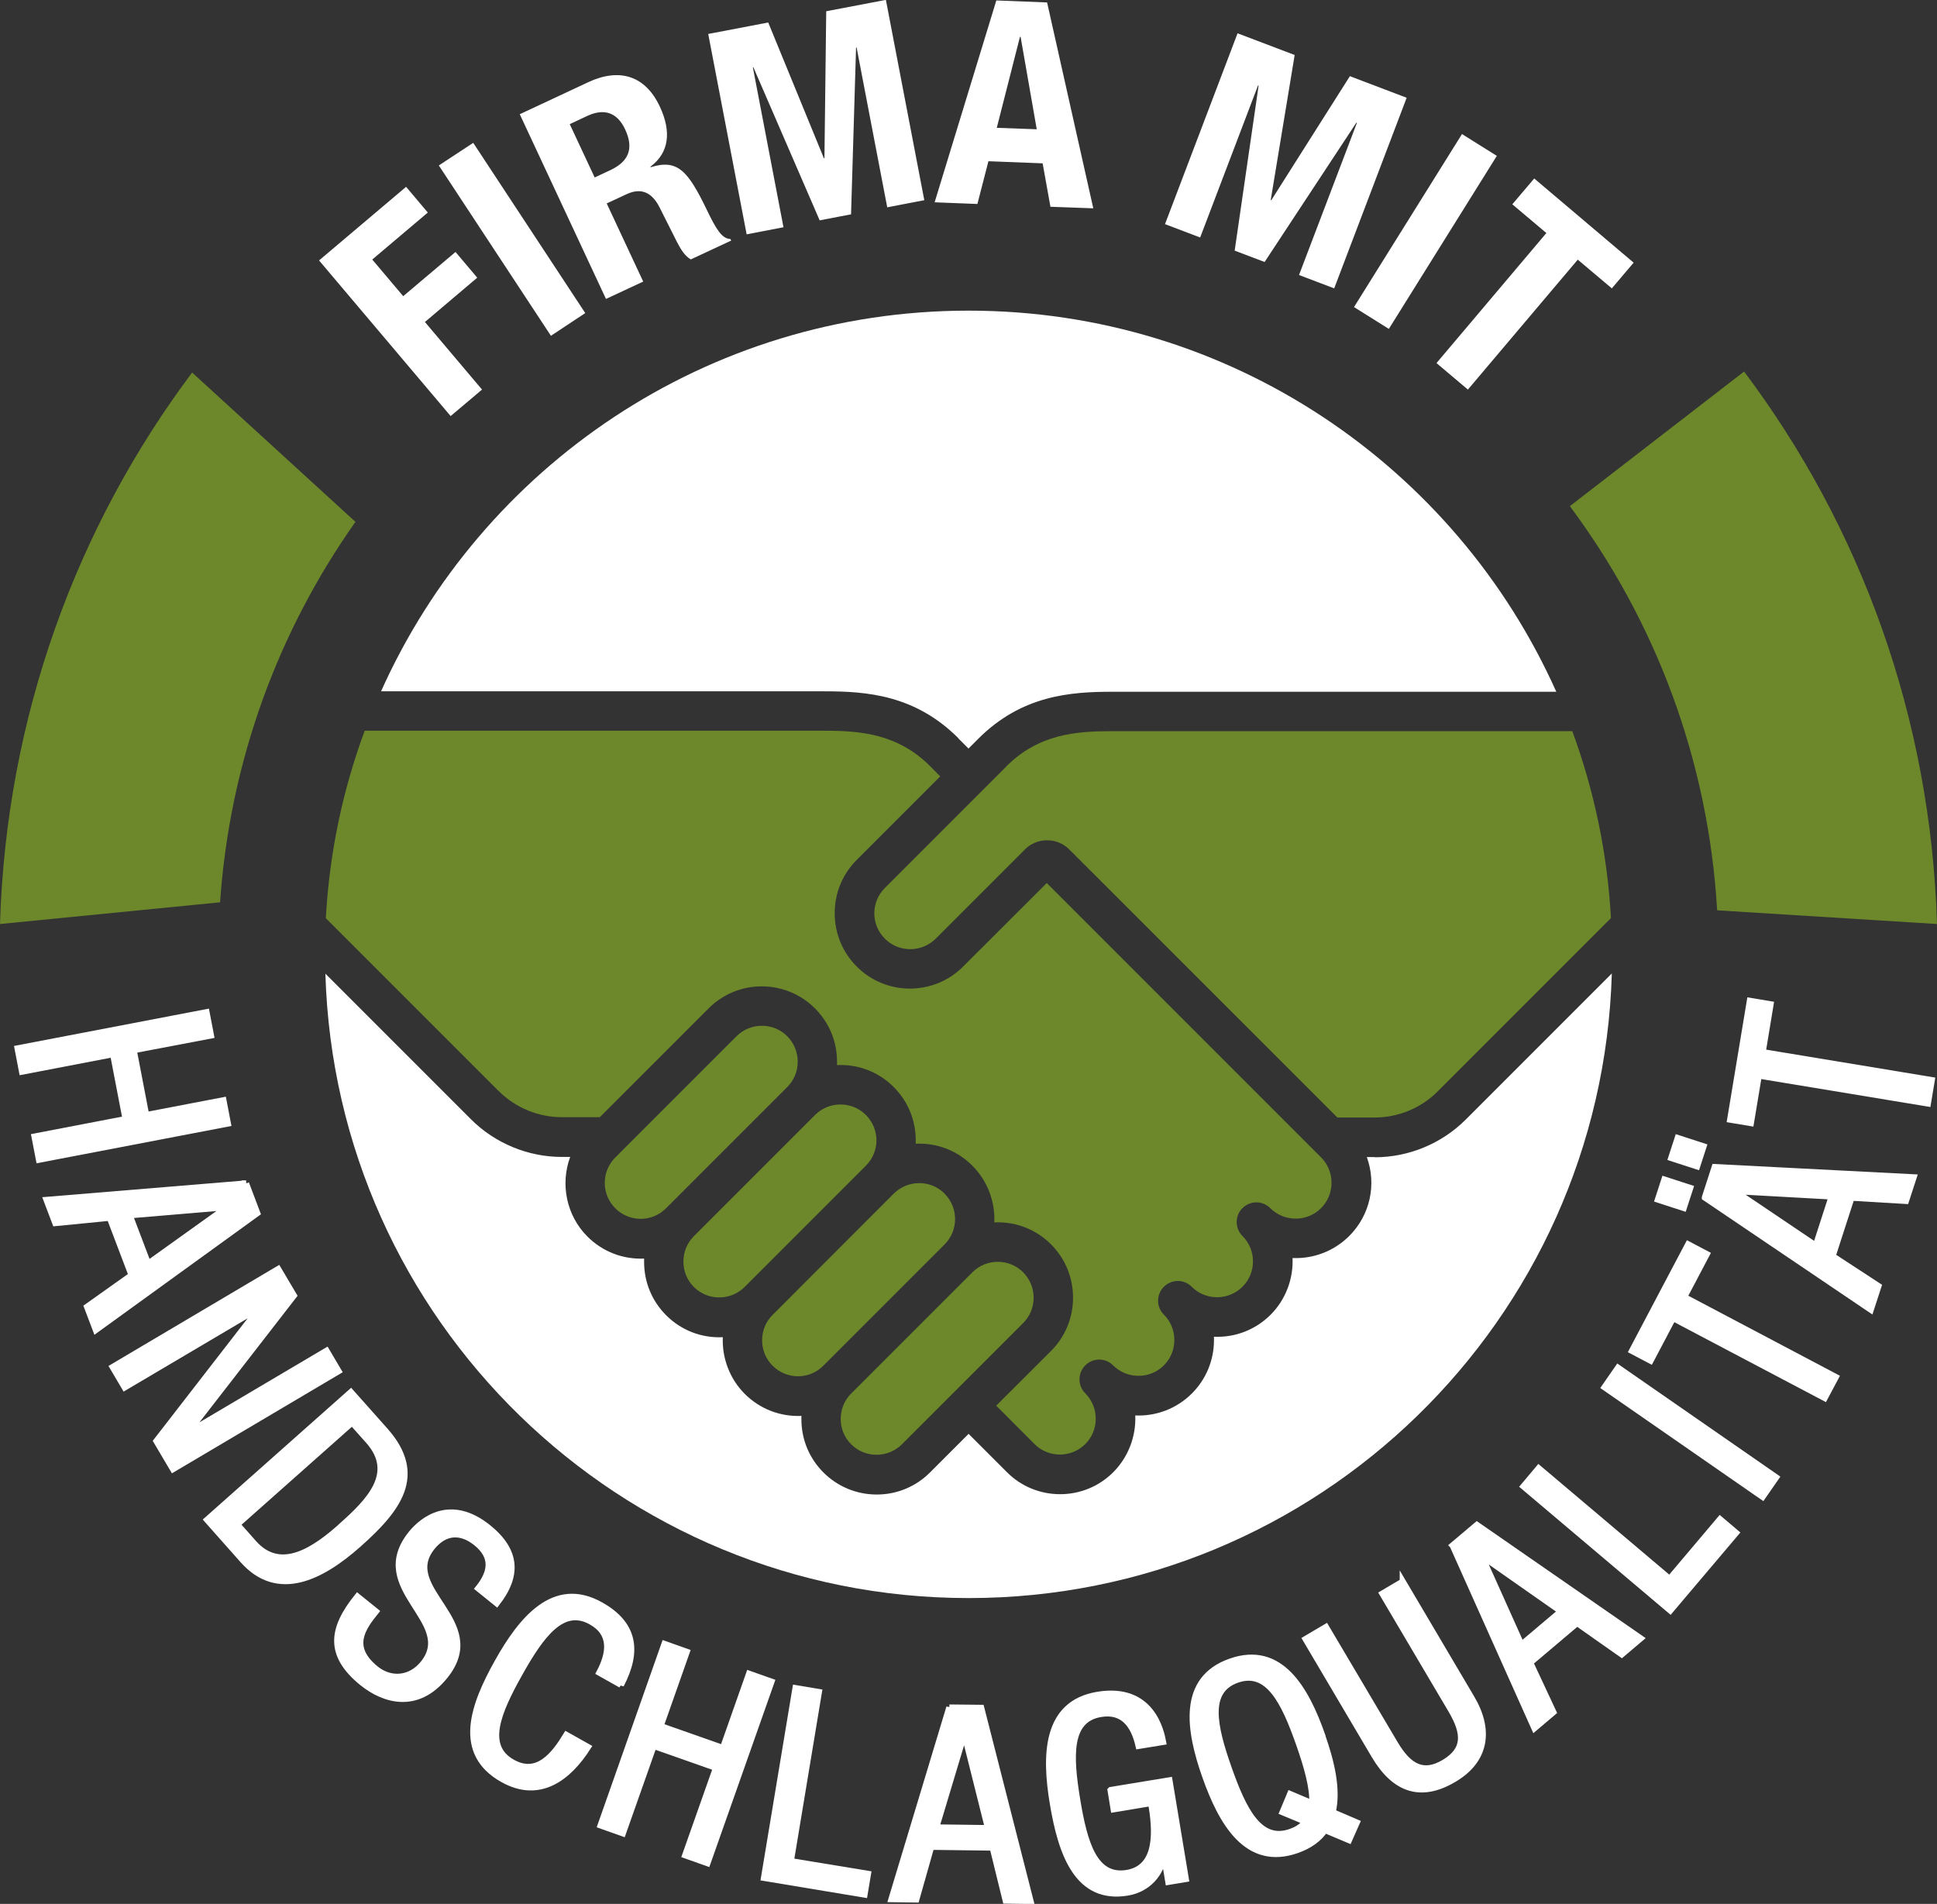
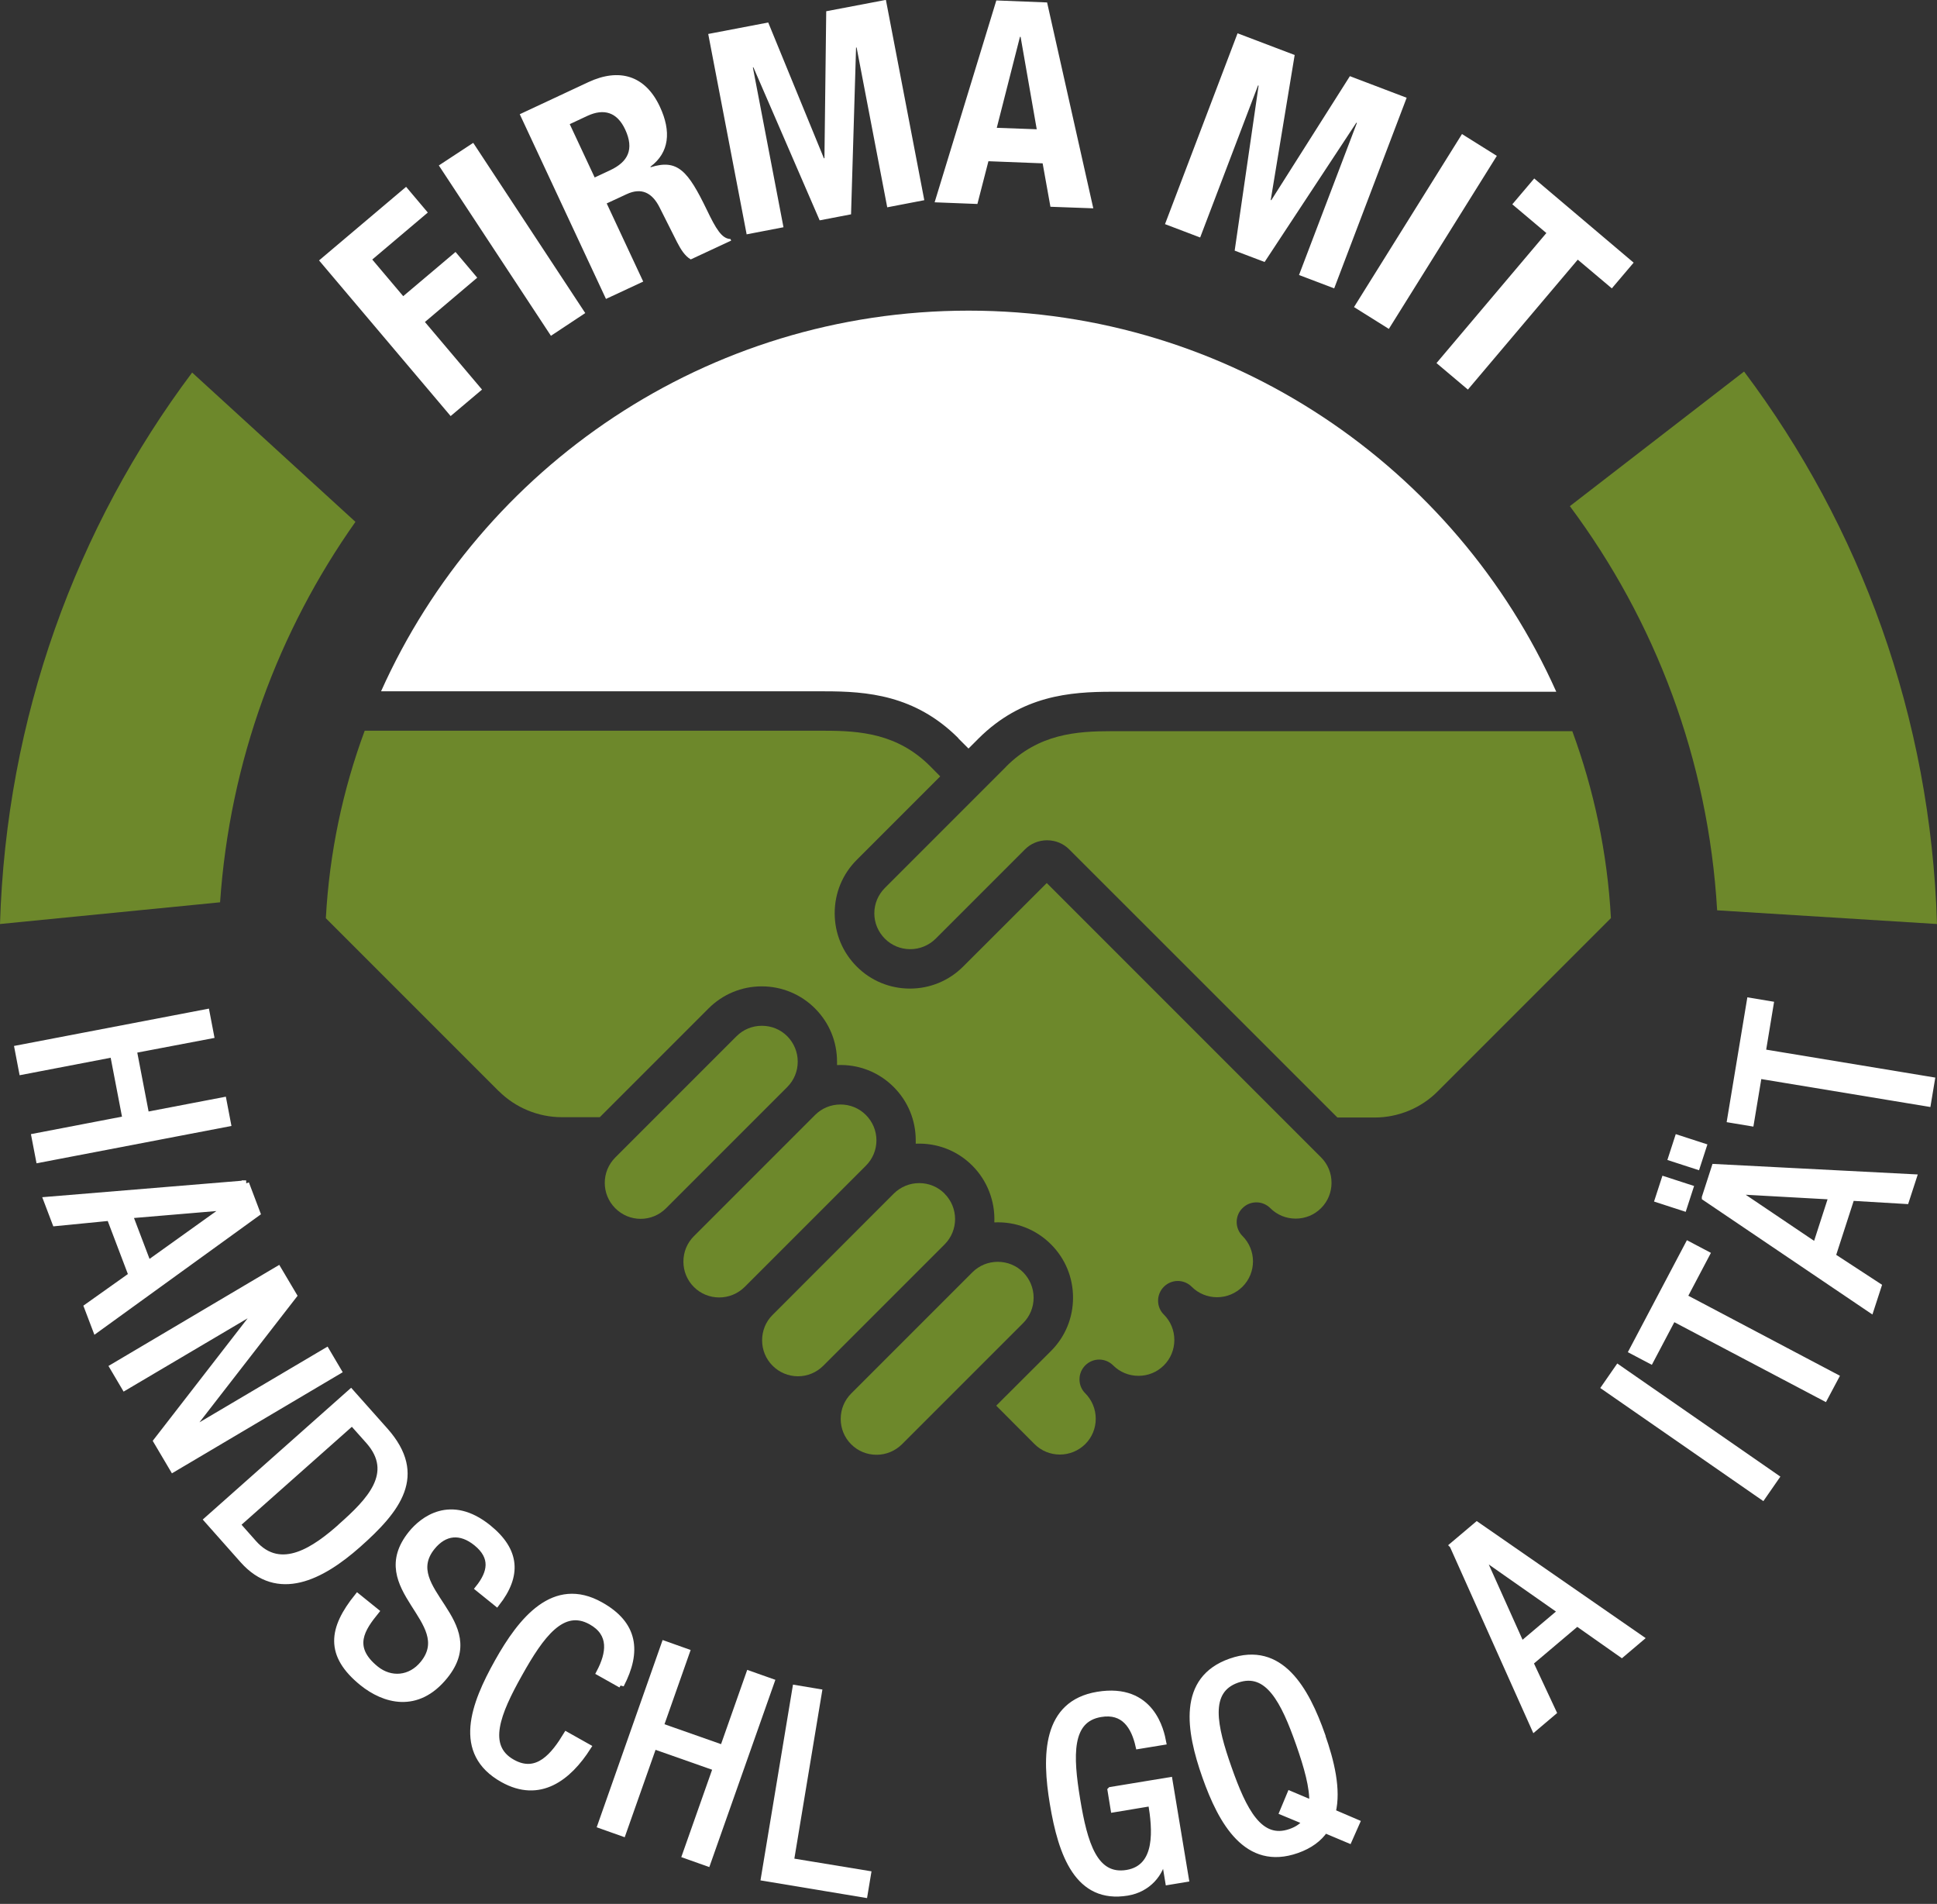
<svg xmlns="http://www.w3.org/2000/svg" id="uuid-6459a52c-7075-42ed-9be8-92f84d2e5514" data-name="Ebene_1" viewBox="0 0 174 171">
  <rect x="0" y="0" width="174" height="171" fill="#333333" stroke="none" />
  <path d="M0,82.99l19.77-1.95c.87-12.67,5.24-24.38,12.16-34.17l-14.67-13.41C6.85,47.34.56,64.44,0,82.99M141.02,45.46c7.64,10.25,12.44,22.73,13.23,36.3l19.75,1.23c-.56-18.59-6.88-35.72-17.33-49.62l-15.65,12.09Z" fill="#6d882b" />
  <polygon points="67.29 150.33 64.94 157 59.34 155.03 61.69 148.36 59.69 147.65 53.95 163.95 55.95 164.66 58.72 156.81 64.32 158.78 61.55 166.63 63.55 167.34 69.3 151.04 67.29 150.33" fill="#fff" stroke="#fff" stroke-width=".55" />
  <path d="M38.8,138.97c1.15-1.43,2.59-1.52,3.99-.39,1.58,1.28,1.31,2.66.17,4.08l1.66,1.34c1.95-2.5,1.81-4.72-.75-6.79-3.41-2.75-5.93-.7-6.93.54-3.98,4.94,4.15,7.85,1.08,11.66-1.15,1.43-2.93,1.55-4.25.49-2.43-1.96-1.22-3.66,0-5.17l-1.66-1.34c-2.31,2.87-2.69,5.23.46,7.77,1.91,1.53,4.89,2.48,7.4-.63,3.97-4.92-4.21-7.77-1.16-11.57Z" fill="#fff" stroke="#fff" stroke-width=".55" />
  <path d="M34.59,128.48l-3.07-3.45-12.92,11.47,3.21,3.62c3.15,3.55,7.07,1.52,10.34-1.37,3.57-3.16,6.01-6.24,2.45-10.26ZM30.65,137.09c-2.32,2.06-5.41,4.26-7.86,1.5l-1.48-1.67,10.32-9.16,1.48,1.66c2.57,2.9.04,5.44-2.46,7.66Z" fill="#fff" stroke="#fff" stroke-width=".55" />
  <path d="M55.78,151.33c1.57-3.01,1.25-5.46-1.84-7.18-4.16-2.33-7.11,1.31-9.24,5.12-2.13,3.8-3.81,8.16.48,10.55,3.3,1.84,5.88-.15,7.64-2.91l-1.94-1.09c-1.09,1.8-2.59,3.74-4.85,2.47-2.58-1.44-1.34-4.46.62-7.95,1.95-3.49,3.87-6.13,6.45-4.69,1.92,1.07,1.66,2.84.74,4.58l1.94,1.09Z" fill="#fff" stroke="#fff" stroke-width=".55" />
  <rect x="149.43" y="106" width="1.89" height="2.44" transform="translate(1.94 217.1) rotate(-72)" fill="#fff" stroke="#fff" stroke-width=".55" />
  <path d="M22.11,106.29l-17.93,1.48.79,2.08,4.89-.48,1.96,5.16-4,2.84.79,2.08,14.5-10.49-1.01-2.67ZM13.3,113.49l-1.65-4.34,8.66-.73.02.05-7.03,5.03Z" fill="#fff" stroke="#fff" stroke-width=".55" />
  <rect x="150.64" y="102.27" width="1.89" height="2.44" transform="translate(6.35 215.72) rotate(-72.02)" fill="#fff" stroke="#fff" stroke-width=".55" />
  <polygon points="29.33 121.32 16.91 128.66 16.89 128.62 26.4 116.36 24.99 113.98 10.12 122.78 11.2 124.61 23.25 117.49 23.27 117.53 14.05 129.43 15.54 131.95 30.41 123.15 29.33 121.32" fill="#fff" stroke="#fff" stroke-width=".55" />
  <polygon points="20.07 98.82 13.13 100.15 12.01 94.32 18.95 93 18.55 90.91 1.58 94.16 1.98 96.25 10.16 94.68 11.28 100.51 3.1 102.08 3.5 104.16 20.47 100.91 20.07 98.82" fill="#fff" stroke="#fff" stroke-width=".55" />
-   <polygon points="149.98 141.81 138.22 131.87 136.85 133.5 150.04 144.65 155.95 137.67 154.51 136.45 149.98 141.81" fill="#fff" stroke="#fff" stroke-width=".55" />
  <path d="M130.49,138.8l7.35,16.42,1.7-1.44-2.08-4.45,4.21-3.56,4.01,2.82,1.7-1.44-14.71-10.19-2.18,1.84ZM133.14,139.76l7.08,4.96-3.55,3-3.56-7.93.04-.03Z" fill="#fff" stroke="#fff" stroke-width=".55" />
  <rect x="150.78" y="119.99" width="2.13" height="17.28" transform="translate(-40.39 180.12) rotate(-55.26)" fill="#fff" stroke="#fff" stroke-width=".55" />
  <polygon points="153.32 112.64 151.65 111.76 146.6 121.33 148.27 122.21 150.29 118.38 163.91 125.56 164.91 123.68 151.29 116.49 153.32 112.64" fill="#fff" stroke="#fff" stroke-width=".55" />
  <path d="M153.15,107.56l14.9,10.07.69-2.12-4.12-2.69,1.7-5.25,4.89.29.69-2.12-17.87-.92-.88,2.72ZM155.91,106.98l8.63.48-1.43,4.42-7.21-4.86v-.05Z" fill="#fff" stroke="#fff" stroke-width=".55" />
  <polygon points="73.56 151.97 71.46 151.62 68.63 168.66 77.66 170.16 77.97 168.3 71.04 167.16 73.56 151.97" fill="#fff" stroke="#fff" stroke-width=".55" />
  <polygon points="158.34 94.5 159.05 90.2 157.19 89.89 155.42 100.56 157.28 100.87 157.99 96.6 173.18 99.11 173.53 97.01 158.34 94.5" fill="#fff" stroke="#fff" stroke-width=".55" />
  <path d="M99.76,160.78l.28,1.72,3.37-.56c.38,2.27.74,5.79-2.17,6.28-2.92.48-3.83-2.65-4.48-6.59-.65-3.94-.8-7.21,2.12-7.69,2.08-.35,3,1.1,3.4,2.87l2.2-.36c-.17-.88-.98-5.04-5.88-4.23-4.71.78-4.74,5.47-4.02,9.77.76,4.58,2.25,8.73,6.7,7.99,1.86-.31,3.03-1.73,3.24-3.26h.05s.38,2.3.38,2.3l1.57-.26-1.47-8.86-5.28.87Z" fill="#fff" stroke="#fff" stroke-width=".55" />
-   <path d="M85.28,153.35l-5.2,17.22,2.23.03,1.34-4.73,5.52.07,1.17,4.76,2.23.03-4.43-17.34-2.86-.03ZM84.1,164.13l2.5-8.32h.05l2.1,8.38-4.64-.06Z" fill="#fff" stroke="#fff" stroke-width=".55" />
  <path d="M118.77,155.85c-1.45-4.11-3.73-8.2-8.23-6.62-4.5,1.58-3.72,6.21-2.27,10.32,1.45,4.11,3.74,8.2,8.23,6.62,1.17-.41,2-1.04,2.52-1.81l2.16.91.7-1.58-2.17-.93c.49-2.02-.12-4.55-.95-6.9ZM117.28,163.62c-.3.39-.75.7-1.35.91-2.79.98-4.23-1.95-5.56-5.72-1.33-3.77-2.04-6.96.75-7.94,2.79-.98,4.23,1.95,5.56,5.72.73,2.08,1.27,3.97,1.2,5.38l-1.99-.84-.68,1.63,2.07.86Z" fill="#fff" stroke="#fff" stroke-width=".55" />
-   <path d="M126.01,142.05l-1.83,1.08,6.18,10.46c1.23,2.09,1.32,3.56-.64,4.72-1.81,1.07-3.13.47-4.42-1.72l-6.19-10.46-1.83,1.08,6.18,10.46c1.81,3.06,4.16,3.9,7.14,2.13,2.92-1.72,3.28-4.44,1.59-7.29l-6.18-10.46Z" fill="#fff" stroke="#fff" stroke-width=".55" />
  <g>
    <path d="M44.81,98c1.49,1.49,3.55,2.34,5.65,2.34h3.42l9.77-9.77c1.28-1.28,2.98-1.98,4.78-1.98s3.51.71,4.78,1.98c1.28,1.28,1.98,2.97,1.98,4.79,0,.1,0,.2,0,.3,1.92-.09,3.74.62,5.09,1.97,1.28,1.28,1.98,2.98,1.98,4.79,0,.1,0,.2,0,.3,1.92-.08,3.74.62,5.09,1.98,1.34,1.34,2.05,3.2,1.97,5.09,1.92-.09,3.74.62,5.09,1.97,1.28,1.28,1.98,2.98,1.98,4.79s-.7,3.51-1.98,4.79l-4.92,4.91,3.44,3.45c.61.61,1.42.94,2.28.94s1.67-.34,2.28-.94c.61-.61.94-1.42.94-2.28s-.34-1.67-.94-2.28c-.34-.33-.52-.78-.52-1.25s.18-.92.52-1.26c.33-.33.78-.52,1.25-.52s.92.19,1.25.52c.61.61,1.42.94,2.28.94s1.67-.33,2.28-.94c.61-.61.94-1.42.94-2.28s-.33-1.67-.94-2.28c-.34-.33-.52-.78-.52-1.25s.19-.92.52-1.25c.33-.33.78-.52,1.25-.52s.92.19,1.25.52c.61.61,1.42.94,2.28.94s1.67-.34,2.28-.94c1.26-1.26,1.26-3.3,0-4.56-.33-.33-.52-.78-.52-1.25s.18-.92.52-1.25c.34-.34.78-.52,1.25-.52s.92.19,1.25.52c.61.61,1.42.94,2.28.94s1.67-.33,2.28-.94c.61-.61.94-1.42.94-2.28s-.33-1.67-.94-2.28l-24.64-24.64-7.51,7.5c-1.28,1.28-2.98,1.98-4.78,1.98s-3.51-.7-4.78-1.98c-1.28-1.28-1.98-2.98-1.98-4.79s.7-3.51,1.98-4.79l7.5-7.5-.91-.92c-2.93-2.93-6.31-3.18-9.51-3.18h-41.28c-1.96,5.29-3.17,10.95-3.49,16.84l15.52,15.52Z" fill="#6d882b" />
    <path d="M90.38,68.86l-10.89,10.89c-.61.61-.95,1.42-.95,2.28s.34,1.67.95,2.28c.61.61,1.42.94,2.28.94s1.67-.34,2.28-.94l8.01-8.01c.53-.54,1.25-.83,2-.83s1.47.29,2,.83l24.08,24.07h3.35c2.11,0,4.17-.85,5.65-2.34l15.57-15.57c-.32-5.87-1.53-11.51-3.47-16.79h-41.35c-3.2,0-6.58.24-9.51,3.18Z" fill="#6d882b" />
    <path d="M86.08,66.31l.92.92.88-.88c3.89-3.89,8.25-4.22,12.02-4.22h39.9c-9.02-20.17-29.27-34.23-52.79-34.23s-43.75,14.04-52.78,34.19h39.84c3.78,0,8.13.32,12.02,4.21Z" fill="#fff" />
-     <path d="M123.49,103.92h-.71c.89,2.45.31,5.2-1.58,7.09-1.35,1.35-3.19,2.06-5.09,1.98.08,1.88-.63,3.75-1.97,5.09-1.35,1.35-3.17,2.06-5.09,1.98,0,.1,0,.2,0,.31,0,1.8-.71,3.51-1.98,4.78-1.35,1.35-3.18,2.06-5.09,1.98.08,1.88-.63,3.74-1.97,5.09-1.28,1.28-2.98,1.98-4.78,1.98s-3.51-.7-4.78-1.98l-3.44-3.44-3.47,3.47c-1.28,1.28-2.98,1.98-4.78,1.98s-3.51-.7-4.79-1.98c-1.28-1.28-1.98-2.97-1.98-4.78,0-.1,0-.2,0-.3-1.91.08-3.74-.63-5.09-1.98-1.34-1.34-2.05-3.2-1.97-5.09-1.92.09-3.74-.62-5.09-1.97-1.28-1.28-1.98-2.98-1.98-4.79,0-.1,0-.2,0-.3-1.92.08-3.74-.63-5.09-1.98-1.88-1.87-2.46-4.7-1.55-7.15h-.75c-3.04,0-6.01-1.23-8.16-3.38l-13.08-13.08c.91,31.13,26.43,56.08,57.78,56.08s56.88-24.96,57.78-56.1l-13.13,13.13c-2.15,2.15-5.12,3.38-8.16,3.38Z" fill="#fff" />
    <path d="M92.85,116.55c0-.86-.34-1.67-.94-2.28-.61-.61-1.42-.94-2.28-.94s-1.67.33-2.28.94l-10.89,10.89c-.61.61-.94,1.42-.94,2.28s.33,1.67.94,2.28c.61.61,1.42.94,2.28.94s1.67-.34,2.28-.94l10.89-10.89c.61-.61.94-1.42.94-2.28Z" fill="#6d882b" />
    <path d="M84.85,107.2c-.61-.61-1.42-.94-2.28-.94s-1.67.34-2.28.94l-10.89,10.9c-.61.6-.94,1.42-.94,2.28s.33,1.67.94,2.28c.61.61,1.42.95,2.28.95s1.67-.34,2.28-.95l10.89-10.89c1.26-1.26,1.26-3.3,0-4.56Z" fill="#6d882b" />
    <path d="M78.73,102.42c0-.86-.34-1.67-.95-2.28-.61-.61-1.42-.94-2.28-.94s-1.67.33-2.28.94l-10.89,10.89c-.61.61-.94,1.42-.94,2.28s.33,1.67.94,2.28c.61.61,1.42.94,2.28.94s1.67-.34,2.28-.94l10.89-10.89c.61-.61.95-1.42.95-2.28Z" fill="#6d882b" />
    <path d="M71.66,95.35c0-.86-.34-1.67-.94-2.28-.61-.61-1.42-.94-2.28-.94s-1.67.33-2.28.94l-10.89,10.89c-1.26,1.26-1.26,3.3,0,4.56.61.61,1.42.95,2.28.95s1.67-.34,2.28-.95l10.89-10.89c.61-.61.94-1.42.94-2.28Z" fill="#6d882b" />
    <path d="M144.71,82.46l-15.57,15.57c-1.49,1.49-3.55,2.34-5.65,2.34h-3.35l-24.08-24.07c-.54-.54-1.25-.83-2-.83s-1.47.29-2,.83l-8.01,8.01c-.61.61-1.42.94-2.28.94s-1.67-.34-2.28-.94c-.61-.61-.95-1.42-.95-2.28s.34-1.67.95-2.28l10.89-10.89c2.93-2.94,6.31-3.18,9.51-3.18h41.35c-.44-1.2-.93-2.38-1.45-3.54h-39.9c-3.77,0-8.13.33-12.02,4.22l-.88.88-.92-.92c-3.89-3.89-8.24-4.21-12.02-4.21h-39.84c-.52,1.16-1,2.34-1.45,3.54h41.28c3.2,0,6.58.25,9.51,3.18l.91.92-7.5,7.5c-1.28,1.28-1.98,2.98-1.98,4.79s.7,3.51,1.98,4.79c1.28,1.28,2.98,1.98,4.78,1.98s3.51-.7,4.78-1.98l7.51-7.5,24.64,24.64c.61.61.94,1.42.94,2.28s-.33,1.67-.94,2.28c-.61.61-1.42.94-2.28.94s-1.67-.33-2.28-.94c-.33-.33-.78-.52-1.25-.52s-.92.19-1.25.52c-.33.33-.52.78-.52,1.25s.18.92.52,1.25c1.26,1.26,1.26,3.3,0,4.56-.61.61-1.42.94-2.28.94s-1.67-.34-2.28-.94c-.34-.33-.78-.52-1.25-.52s-.92.19-1.25.52c-.34.33-.52.78-.52,1.25s.19.92.52,1.25c.61.61.94,1.42.94,2.28s-.33,1.67-.94,2.28c-.61.61-1.42.94-2.28.94s-1.67-.33-2.28-.94c-.33-.33-.78-.52-1.25-.52s-.92.19-1.25.52c-.34.34-.52.78-.52,1.26s.18.92.52,1.25c.61.61.94,1.42.94,2.28s-.34,1.67-.94,2.28c-.61.61-1.42.94-2.28.94s-1.67-.34-2.28-.94l-3.44-3.45,4.92-4.91c1.28-1.28,1.98-2.98,1.98-4.79s-.7-3.51-1.98-4.79c-1.35-1.35-3.18-2.06-5.09-1.97.08-1.89-.63-3.75-1.97-5.09-1.35-1.35-3.17-2.06-5.09-1.98,0-.1,0-.2,0-.3,0-1.81-.7-3.51-1.98-4.79-1.35-1.35-3.17-2.06-5.09-1.97,0-.1,0-.2,0-.3,0-1.81-.7-3.51-1.98-4.79-1.28-1.28-2.98-1.98-4.78-1.98s-3.51.71-4.78,1.98l-9.77,9.77h-3.42c-2.1,0-4.17-.86-5.65-2.34l-15.52-15.52c-.06,1.07-.09,2.14-.09,3.23,0,.58,0,1.15.03,1.72l13.08,13.08c2.15,2.14,5.12,3.38,8.16,3.38h.75c-.9,2.45-.32,5.28,1.55,7.15,1.35,1.35,3.16,2.06,5.09,1.98,0,.1,0,.2,0,.3,0,1.81.7,3.51,1.98,4.79,1.35,1.35,3.17,2.06,5.09,1.97-.08,1.89.63,3.75,1.97,5.09,1.35,1.35,3.18,2.06,5.09,1.98,0,.1,0,.2,0,.3,0,1.81.71,3.51,1.98,4.78,1.28,1.28,2.98,1.98,4.79,1.98s3.5-.7,4.78-1.98l3.47-3.47,3.44,3.44c1.28,1.28,2.98,1.98,4.78,1.98s3.51-.7,4.78-1.98c1.34-1.34,2.05-3.2,1.97-5.09,1.91.08,3.74-.62,5.09-1.98,1.28-1.28,1.98-2.98,1.98-4.78,0-.11,0-.21,0-.31,1.92.09,3.74-.62,5.09-1.98,1.34-1.34,2.05-3.2,1.97-5.09,1.91.08,3.74-.62,5.09-1.98,1.89-1.88,2.47-4.64,1.58-7.09h.71c3.04,0,6.01-1.23,8.16-3.38l13.13-13.13c.02-.57.03-1.13.03-1.71,0-1.09-.03-2.17-.09-3.24ZM57.55,109.47c-.86,0-1.67-.34-2.28-.95-1.26-1.26-1.26-3.3,0-4.56l10.89-10.89c.61-.61,1.42-.94,2.28-.94s1.67.33,2.28.94c.61.61.94,1.42.94,2.28s-.34,1.67-.94,2.28l-10.89,10.89c-.61.61-1.42.95-2.28.95ZM64.61,116.53c-.86,0-1.67-.34-2.28-.94-.61-.61-.94-1.42-.94-2.28s.33-1.67.94-2.28l10.89-10.89c.61-.61,1.42-.94,2.28-.94s1.67.33,2.28.94c.61.61.95,1.42.95,2.28s-.34,1.67-.95,2.28l-10.89,10.89c-.61.61-1.42.94-2.28.94ZM71.67,123.6c-.86,0-1.67-.34-2.28-.95-.61-.61-.94-1.42-.94-2.28s.33-1.67.94-2.28l10.89-10.9c.61-.61,1.42-.94,2.28-.94s1.67.34,2.28.94c1.26,1.26,1.26,3.3,0,4.56l-10.89,10.89c-.61.61-1.42.95-2.28.95ZM81.02,129.72c-.61.61-1.42.94-2.28.94s-1.67-.34-2.28-.94c-.61-.61-.94-1.42-.94-2.28s.33-1.67.94-2.28l10.89-10.89c.61-.61,1.42-.94,2.28-.94s1.67.33,2.28.94c.61.61.94,1.42.94,2.28s-.34,1.67-.94,2.28l-10.89,10.89Z" fill="none" />
  </g>
  <path d="M137.81,16.04l-1.96,2.31,3.06,2.58-9.87,11.68,2.82,2.38,9.87-11.67,3.06,2.58,1.96-2.31-8.93-7.56ZM124.76,29.54l9.7-15.54-3.13-1.96-9.7,15.54,3.13,1.96ZM104.65,20.13l3.16,1.2,5.2-13.66.05.02-2.15,14.82,2.69,1.02,8.24-12.51.05.02-5.2,13.66,3.16,1.2,6.51-17.12-5.1-1.94-7.06,11.14-.05-.02,2.15-13.02-5.13-1.95-6.51,17.12ZM91.63,3.31h.05l1.45,8.3-3.59-.13,2.08-8.16ZM83.96,18.17l3.84.15.99-3.84,4.87.19.7,3.9,3.85.14L94.06.22l-4.56-.18-5.54,18.12ZM67.06,21.05l3.32-.64-2.75-14.36h.05s5.95,13.74,5.95,13.74l2.82-.54.45-14.98h.05s2.75,14.35,2.75,14.35l3.33-.64-3.45-17.99-5.36,1.02-.16,13.2h-.05s-5-12.19-5-12.19l-5.39,1.03,3.45,17.99ZM54.43,26.85l3.35-1.56-3.28-7.02,1.79-.83c1.35-.63,2.3-.11,2.95,1.17l1.58,3.14c.33.64.69,1.23,1.23,1.55l3.63-1.69-.06-.14c-.78-.03-1.3-.9-2.13-2.63-1.69-3.49-2.62-4.58-5.04-3.82l-.02-.05c1.7-1.27,1.88-3.17.85-5.38-1.32-2.84-3.67-3.49-6.41-2.22l-6.18,2.89,7.75,16.6ZM51.18,11.15l1.58-.74c1.51-.7,2.68-.32,3.4,1.22.83,1.79.25,2.91-1.35,3.66l-1.39.65-2.24-4.79ZM52.58,28.13l-10.07-15.3-3.09,2.03,10.07,15.3,3.08-2.04ZM40.48,37.37l2.82-2.38-5.13-6.07,4.7-3.98-1.95-2.31-4.7,3.97-2.78-3.29,4.99-4.22-1.95-2.31-7.82,6.61,11.83,13.99Z" fill="#fff" />
</svg>